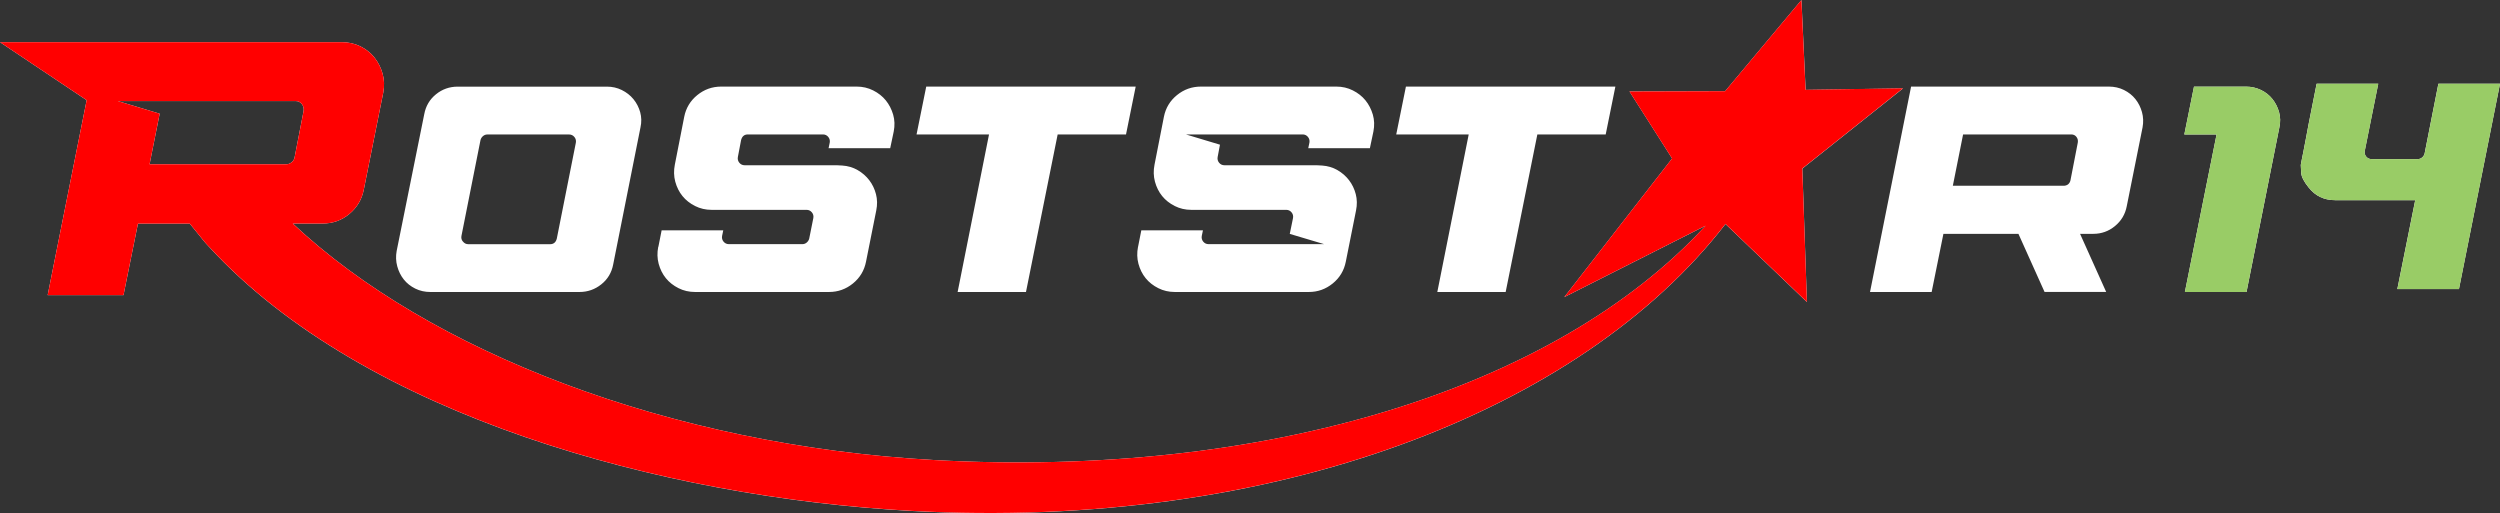
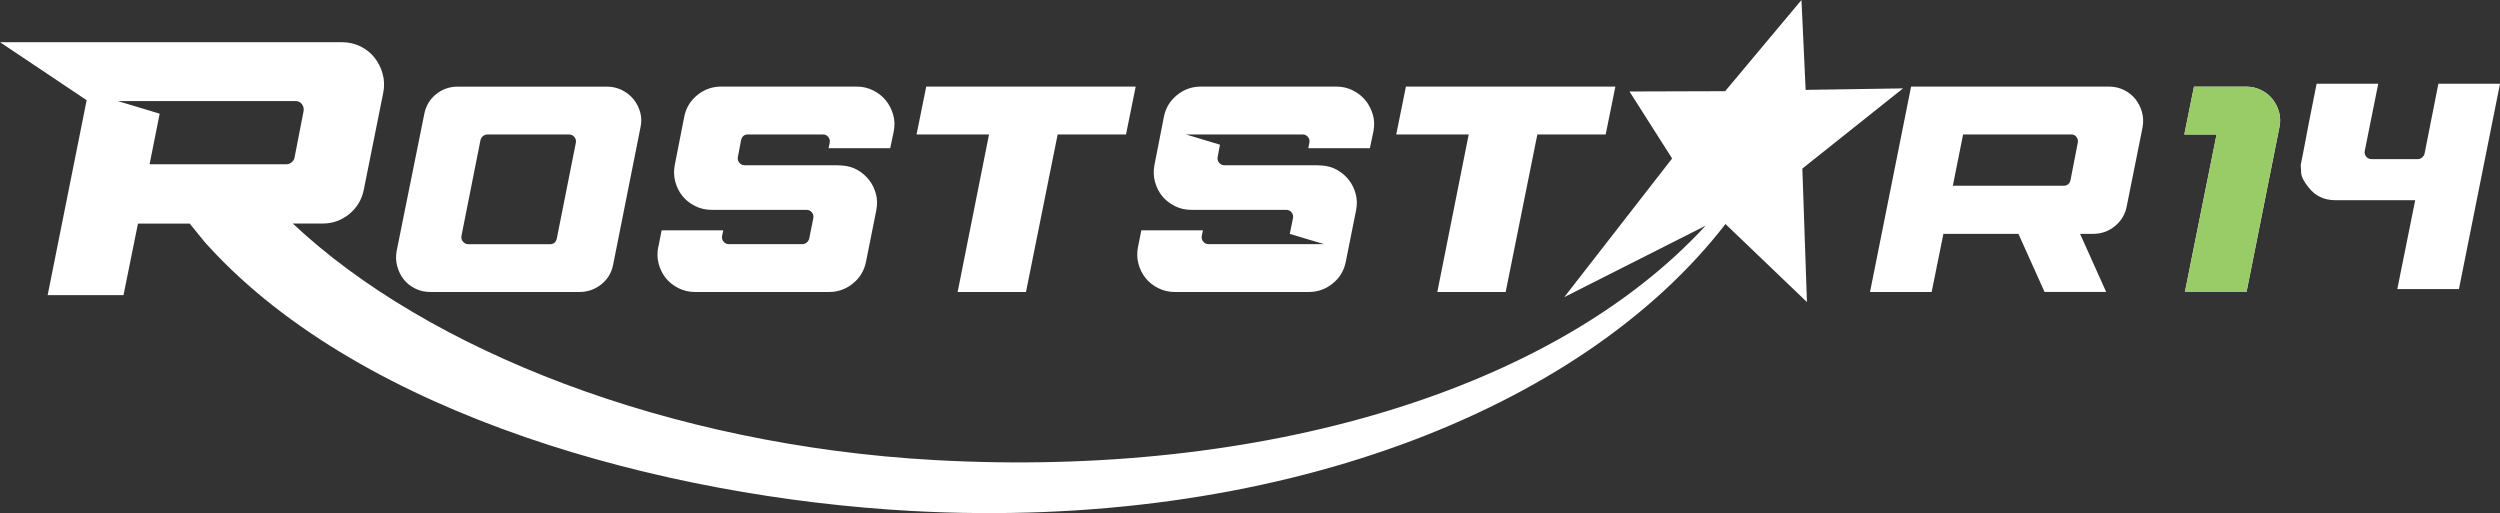
<svg xmlns="http://www.w3.org/2000/svg" id="Layer_2" data-name="Layer 2" viewBox="0 0 516.8 106.05">
  <rect x="0" y="0" width="516.8" height="106.05" fill="#333333" stroke="none" />
  <defs>
    <style> .cls-1 { fill: #fff; } .cls-1, .cls-2, .cls-3 { fill-rule: evenodd; } .cls-2 { fill: #9c6; } .cls-3 { fill: red; } </style>
  </defs>
  <g id="svg10">
    <path id="path2" class="cls-1" d="M125.48,17.91c1.09,0,2.11.23,3.06.7.95.47,1.75,1.09,2.4,1.88.65.79,1.11,1.69,1.4,2.7.28,1.01.3,2.06.06,3.15l-5.64,28.32c-.32,1.7-1.14,3.07-2.46,4.12-1.31,1.05-2.82,1.58-4.52,1.58h-30.81c-1.13,0-2.17-.23-3.12-.7-.95-.47-1.74-1.09-2.37-1.88-.63-.79-1.08-1.7-1.36-2.73-.28-1.03-.32-2.09-.12-3.18l5.7-28.26c.32-1.7,1.13-3.07,2.43-4.12,1.29-1.05,2.79-1.58,4.49-1.58h30.87ZM458.21,27.79l-6.55,32.57h12.74l6.79-34.02c.24-1.09.22-2.14-.06-3.15-.28-1.01-.74-1.91-1.36-2.7-.63-.79-1.42-1.42-2.37-1.88-.95-.46-1.99-.7-3.12-.7h-10.74l-2,9.89h6.67ZM477.25,38.77c1.37,1.74,3.19,2.61,5.46,2.61h16.56l-3.7,18.38h12.74l8.49-42.45h-12.74l-2.85,14.43c-.08.32-.25.6-.52.82-.26.22-.56.33-.88.33h-9.58c-.44,0-.81-.17-1.09-.51-.28-.34-.38-.74-.3-1.18l2.79-13.89h-12.74c-.61,3.07-1.15,5.82-1.64,8.25-.2,1.05-.39,2.08-.58,3.09-.18,1.01-.35,1.91-.52,2.7-.16.79-.29,1.44-.39,1.94-.1.51-.15.78-.15.82,0,.32.03.88.09,1.67.06.79.58,1.79,1.55,3h0ZM60.52,46.21h6.17c2.09,0,3.93-.66,5.53-1.98,1.59-1.32,2.59-3,2.99-5.04l4.03-20.09c.25-1.34.2-2.64-.15-3.88-.35-1.24-.91-2.35-1.68-3.32-.77-.97-1.74-1.74-2.91-2.32-1.17-.57-2.45-.86-3.85-.86H0l17.91,11.99-.14.71-7.92,39.59h15.68l2.99-14.79h10.7l3.02,3.72c.3.37.65.73.98,1.09,32.03,34.91,93.81,51.76,145.11,54.59,74.87,4.13,138.49-20.63,168.36-59.31l16.84,16.13-.95-27.59,20.82-16.58-20.14.31L372.4,0l-15.78,18.85-19.77.06,8.81,13.85-22.29,28.66,29.21-14.76c-31.31,34.01-91.65,52.18-159.3,48.45-55.1-3.04-104.88-22.68-132.75-48.9h0ZM60.23,33.59c-.32.25-.68.37-1.08.37h-28.23l2.09-10.46-8.66-2.61h36.75c.55,0,.98.21,1.31.64.32.42.44.91.34,1.46l-1.87,9.63c-.1.4-.31.72-.64.97h0ZM95.7,49.93c.28.36.65.55,1.09.55h16.92c.73,0,1.19-.38,1.39-1.15l3.94-19.83c.08-.44-.02-.84-.3-1.18-.28-.34-.65-.52-1.09-.52h-16.92c-.32,0-.62.11-.88.33-.26.22-.44.5-.52.82l-3.94,19.83c-.08.44.02.83.3,1.15h0ZM136.1,51.02l.67-3.4h12.74l-.24,1.15c-.08.44.02.84.3,1.18.28.34.65.52,1.09.52h15.22c.32,0,.62-.11.88-.33.26-.22.44-.5.52-.82l.85-4.24c.08-.45-.02-.84-.3-1.18-.28-.34-.65-.52-1.09-.52h-19.65c-1.21,0-2.35-.26-3.4-.79-1.05-.53-1.92-1.21-2.61-2.06-.69-.85-1.18-1.84-1.49-2.97-.3-1.13-.33-2.31-.09-3.52l1.94-9.89c.36-1.82,1.26-3.32,2.7-4.49,1.44-1.17,3.08-1.76,4.94-1.76h28.02c1.21,0,2.35.26,3.4.79,1.05.53,1.92,1.21,2.61,2.06.69.85,1.19,1.83,1.52,2.94.32,1.11.36,2.27.12,3.49l-.73,3.46h-12.74l.24-1.15c.08-.44-.02-.84-.3-1.18-.28-.34-.65-.52-1.09-.52h-15.53c-.73,0-1.19.38-1.4,1.15l-.67,3.52c-.08.44.02.84.3,1.18.28.34.65.52,1.09.52h19.04l1.15.06c1.17.08,2.23.39,3.18.94.95.55,1.75,1.24,2.4,2.09.65.85,1.11,1.81,1.39,2.88.28,1.07.3,2.19.06,3.37l-2.12,10.61c-.36,1.82-1.26,3.32-2.7,4.49-1.44,1.17-3.08,1.76-4.94,1.76h-27.72c-1.21,0-2.35-.26-3.4-.79-1.05-.53-1.92-1.21-2.61-2.06-.69-.85-1.18-1.84-1.49-2.97-.3-1.13-.33-2.3-.09-3.52ZM189.47,27.79l2-9.89h43.3l-2,9.89h-14.13l-6.55,32.57h-14.13l6.49-32.57h-14.98ZM235.26,51.02l.67-3.4h12.74l-.24,1.15c-.08.44.02.84.3,1.18.28.34.65.52,1.09.52h23.9l-7.1-2.12.67-3.27c.08-.45-.02-.84-.3-1.18-.28-.34-.65-.52-1.09-.52h-19.65c-1.21,0-2.35-.26-3.4-.79-1.05-.53-1.92-1.21-2.61-2.06-.69-.85-1.18-1.84-1.49-2.97-.3-1.13-.33-2.31-.09-3.52l1.94-9.89c.36-1.82,1.26-3.32,2.7-4.49,1.44-1.17,3.08-1.76,4.94-1.76h28.02c1.21,0,2.35.26,3.4.79,1.05.53,1.92,1.21,2.61,2.06.69.85,1.19,1.83,1.52,2.94.32,1.11.36,2.27.12,3.49l-.73,3.46h-12.74l.24-1.15c.08-.44-.02-.84-.3-1.18-.28-.34-.65-.52-1.09-.52h-24.14l7.04,2.12-.48,2.55c-.08.44.02.84.3,1.18.28.34.65.52,1.09.52h19.04l1.15.06c1.17.08,2.23.39,3.18.94.95.55,1.75,1.24,2.4,2.09.65.85,1.11,1.81,1.39,2.88.28,1.07.3,2.19.06,3.37l-2.12,10.61c-.36,1.82-1.26,3.32-2.7,4.49-1.44,1.17-3.08,1.76-4.94,1.76h-27.72c-1.21,0-2.35-.26-3.4-.79-1.05-.53-1.92-1.21-2.61-2.06-.69-.85-1.18-1.84-1.49-2.97-.3-1.13-.33-2.3-.09-3.52h0ZM288.63,27.79l2-9.89h43.3l-2,9.89h-14.13l-6.55,32.57h-14.13l6.49-32.57h-14.98ZM417.27,48.35h-15.53l-2.43,12.01h-12.74l8.49-42.46h40.88c1.13,0,2.17.23,3.12.7.95.47,1.74,1.09,2.37,1.88.63.79,1.08,1.69,1.36,2.7.28,1.01.32,2.06.12,3.15l-3.27,16.31c-.32,1.66-1.13,3.02-2.43,4.09-1.29,1.07-2.79,1.61-4.49,1.61h-2.73l5.4,12.01h-12.74l-5.4-12.01ZM427.52,38.1c.24-.2.4-.47.48-.79l1.52-7.82c.08-.44-.01-.84-.27-1.18-.26-.34-.62-.52-1.06-.52h-22.38l-2.12,10.61h22.93c.32,0,.63-.1.91-.3h0Z" />
-     <path id="path4" class="cls-3" d="M43.22,51.01c32.03,34.91,93.81,51.76,145.11,54.59,74.87,4.13,138.49-20.63,168.36-59.31l16.84,16.13-.96-27.59,20.82-16.58-20.14.31-.86-18.56-15.78,18.85-19.77.06,8.81,13.85-22.29,28.66,29.21-14.76c-31.31,34.01-91.65,52.18-159.3,48.45-55.1-3.04-104.88-22.68-132.75-48.9h6.17c2.09,0,3.93-.66,5.53-1.98,1.59-1.32,2.59-3,2.99-5.04l4.03-20.09c.25-1.34.2-2.64-.15-3.88-.35-1.24-.91-2.35-1.68-3.32-.77-.97-1.74-1.74-2.91-2.32-1.17-.57-2.45-.86-3.85-.86H0l17.91,11.99-.14.71-7.92,39.59h15.68l2.99-14.79h10.7l3.02,3.72c.3.38.65.73.98,1.09h0ZM60.23,33.59c-.32.25-.68.37-1.08.37h-28.23l2.09-10.46-8.66-2.61h36.75c.55,0,.98.21,1.31.64.32.42.44.91.34,1.46l-1.87,9.63c-.1.4-.31.72-.64.97h0Z" />
    <path id="path6" class="cls-2" d="M458.21,27.79l-6.55,32.57h12.74l6.79-34.02c.24-1.09.22-2.14-.06-3.15-.28-1.01-.74-1.91-1.36-2.7-.63-.79-1.42-1.42-2.37-1.88-.95-.46-1.99-.7-3.12-.7h-10.74l-2,9.89h6.67Z" />
-     <path id="path8" class="cls-2" d="M475.71,35.77c.06.79.58,1.79,1.55,3,1.37,1.74,3.19,2.61,5.46,2.61h16.56l-3.7,18.38h12.74l8.49-42.45h-12.74l-2.85,14.43c-.08.32-.25.6-.52.82-.26.22-.56.33-.88.33h-9.58c-.44,0-.81-.17-1.09-.51-.28-.34-.38-.74-.3-1.18l2.79-13.89h-12.74c-.61,3.07-1.15,5.82-1.64,8.25-.2,1.05-.39,2.08-.58,3.09-.18,1.01-.35,1.91-.52,2.7-.16.79-.29,1.44-.39,1.94-.1.51-.15.78-.15.82,0,.32.03.88.09,1.67h0Z" />
  </g>
</svg>